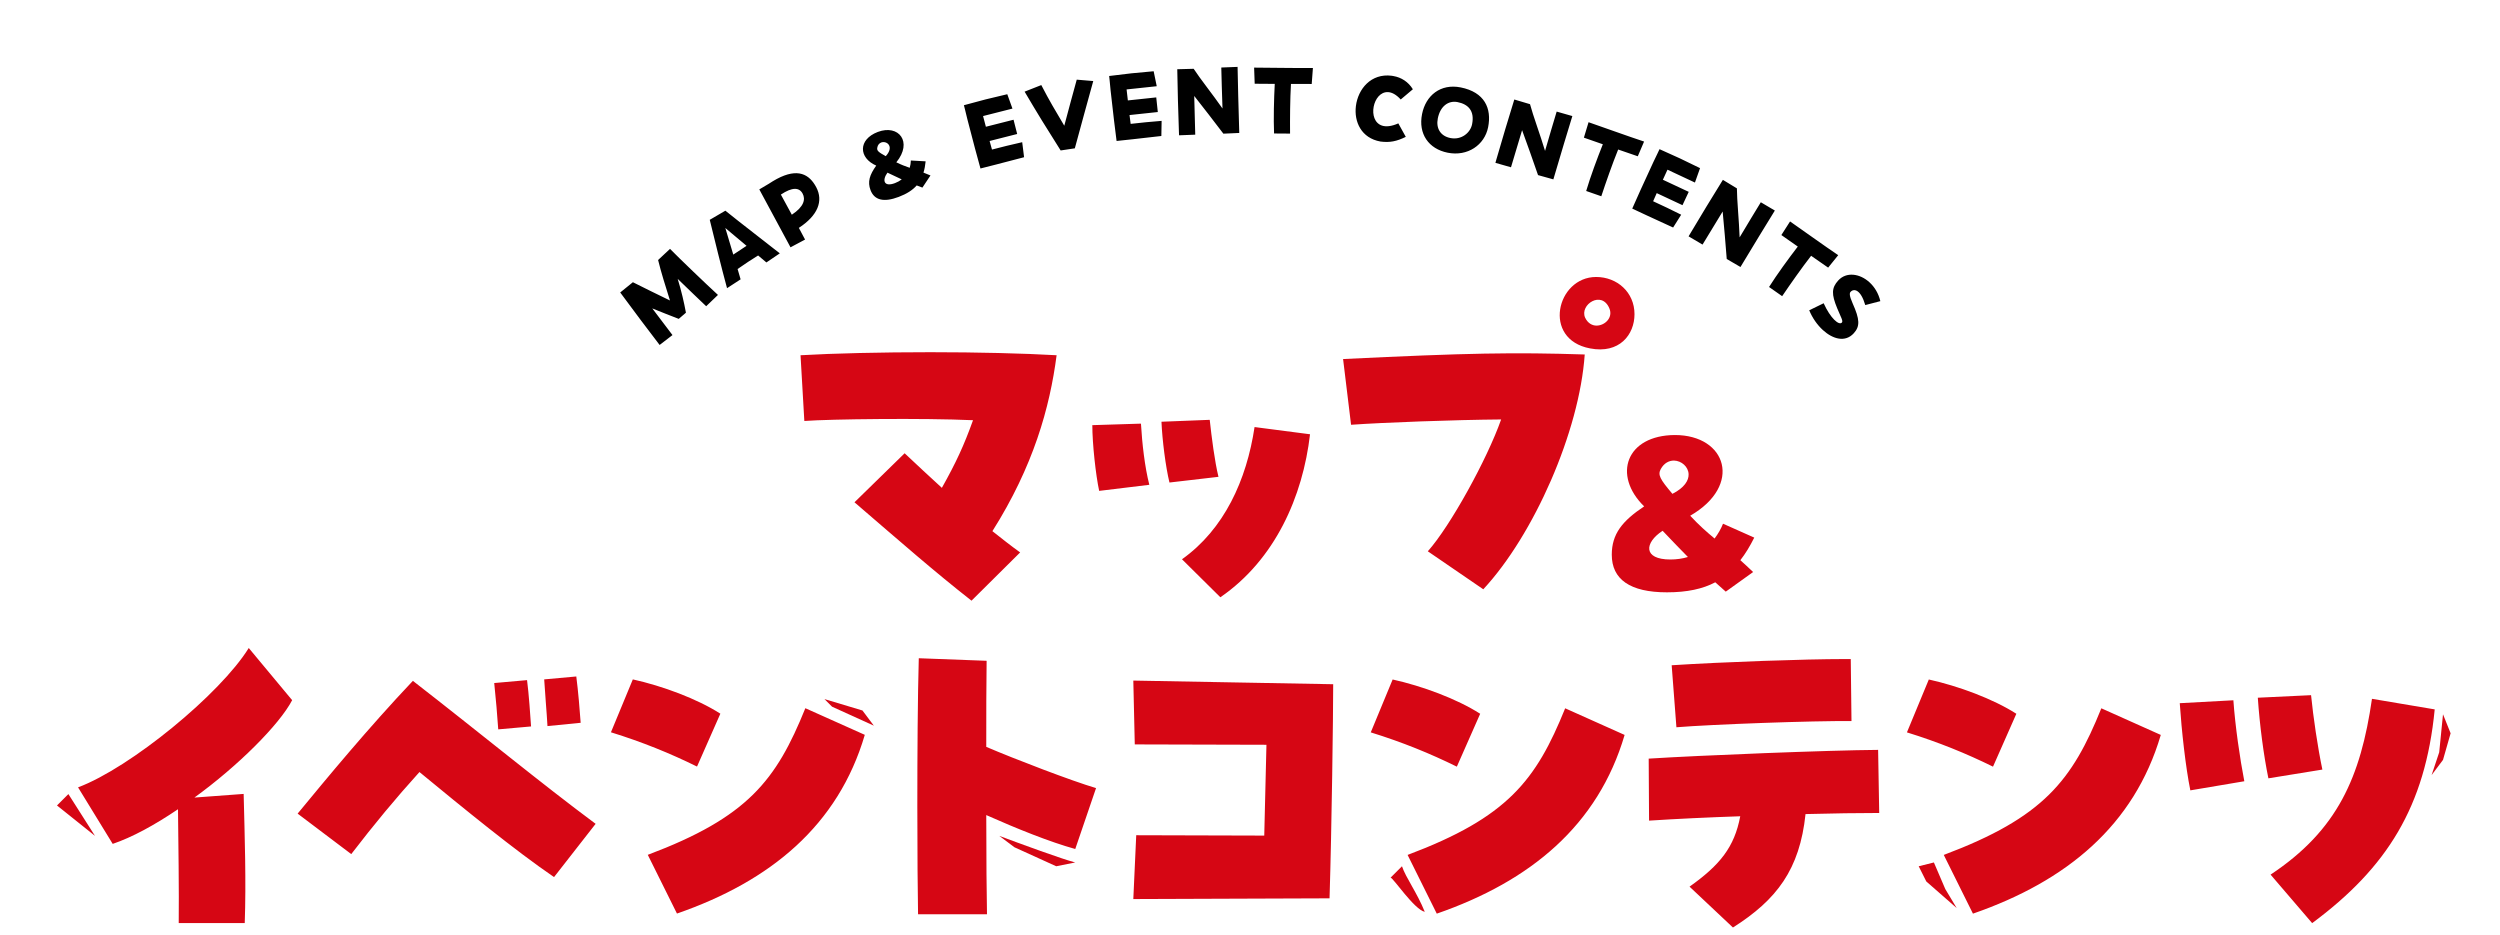
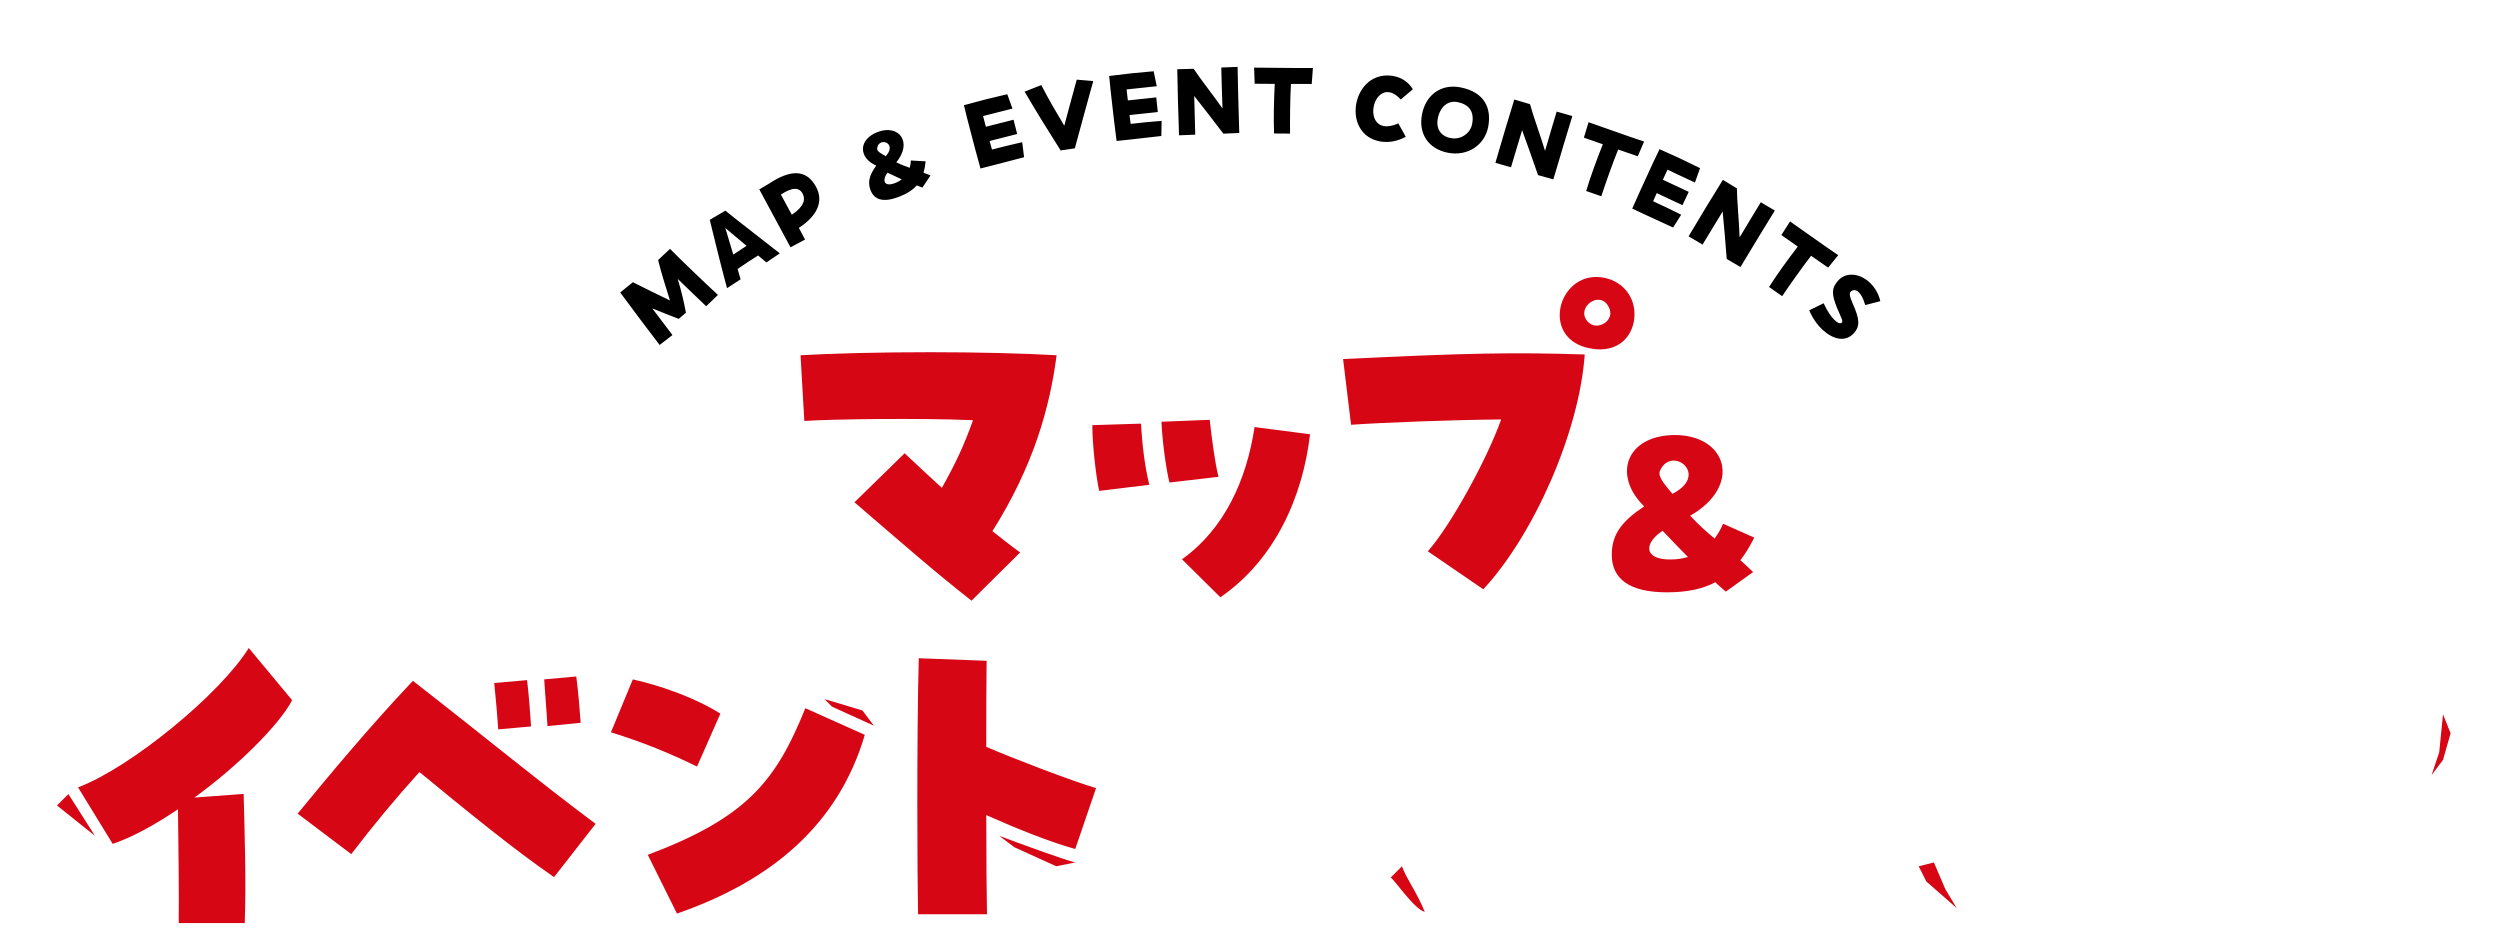
<svg xmlns="http://www.w3.org/2000/svg" width="329" height="123" viewBox="0 0 329 123" fill="none">
  <path d="M127.85 79.05C123 75.25 118.55 71.35 112.45 66.1L119.05 59.65C120.7 61.2 122.3 62.7 123.95 64.2C125.8 60.9 126.85 58.65 128.05 55.3C121.45 55 109.25 55.15 105.85 55.4L105.35 46.75C109.65 46.5 116.05 46.35 122.45 46.35C128.55 46.35 134.7 46.5 139.05 46.75C138.15 53.65 136 61.35 130.6 69.9C131.8 70.85 133 71.8 134.25 72.7L127.85 79.05ZM160.6 78.6L155.55 73.6C161.1 69.65 164.05 63.2 165.1 56.2L172.4 57.15C171.45 65.35 167.8 73.65 160.6 78.6ZM144.65 64.6C144.2 62.5 143.75 58.4 143.75 55.95L150.15 55.75C150.3 58.35 150.65 61.45 151.25 63.8L144.65 64.6ZM153.9 63.5C153.4 61.45 152.95 57.9 152.85 55.5L159.2 55.25C159.45 57.55 159.85 60.7 160.35 62.75L153.9 63.5ZM195.2 77.55L187.9 72.55C190.85 69.25 195.7 60.45 197.55 55.2C191.45 55.25 182 55.6 177.8 55.9L176.75 47.25C193.2 46.45 199.25 46.35 208.55 46.65C207.85 56.8 201.85 70.4 195.2 77.55ZM215.1 41.35C215.1 44.05 213.1 46.6 209.25 45.85C202.9 44.65 204.85 36.45 210.05 36.45C212.8 36.45 215.1 38.45 215.1 41.35ZM210.1 42.85C211.2 42.85 212.3 41.8 211.8 40.6C210.8 38.15 207.85 40.1 208.6 41.8C208.95 42.55 209.55 42.85 210.1 42.85Z" fill="#D60614" />
  <path d="M219.37 77.95C214.51 77.95 212.11 76.24 212.11 73C212.11 70.27 213.49 68.56 216.37 66.64C212.17 62.53 214 57.28 220.42 57.25C227.23 57.25 229.36 63.88 222.43 67.87C223.57 69.1 224.56 69.97 225.64 70.87C226.09 70.27 226.48 69.61 226.75 68.92L230.86 70.75C230.29 71.89 229.69 72.88 229.03 73.72C229.57 74.2 230.11 74.71 230.71 75.28L227.11 77.86C226.6 77.41 226.15 77.02 225.73 76.63C224.08 77.5 222.04 77.95 219.37 77.95ZM220.09 64.99C221.68 64.18 222.25 63.22 222.22 62.41C222.19 61.42 221.29 60.64 220.3 60.61C219.67 60.61 219.01 60.91 218.56 61.72C218.14 62.5 218.44 63.04 220.09 64.99ZM219.82 73.63C220.66 73.63 221.44 73.51 222.13 73.3C221.14 72.31 220.12 71.23 218.8 69.85C216.37 71.44 216.22 73.63 219.82 73.63Z" fill="#D60614" />
-   <path d="M149.144 118.316L149.528 109.916L166.376 109.964L166.664 98.012L149.336 97.964L149.144 89.564L175.448 90.044C175.448 94.028 175.256 108.956 174.968 118.22C167.144 118.268 157.448 118.268 149.144 118.316ZM189.08 120.236L185.24 112.508C198.392 107.564 202.136 102.716 205.976 93.212L213.8 96.716C210.296 108.62 201.416 115.964 189.08 120.236ZM191.72 100.892C188.216 99.164 184.568 97.676 180.392 96.38L183.272 89.42C187.16 90.284 191.72 91.964 194.792 93.932L191.72 100.892ZM228.056 122.06L222.344 116.684C226.328 113.852 228.248 111.5 229.016 107.42C224.84 107.564 220.664 107.756 217.016 107.996L216.968 99.836C223.736 99.404 240.632 98.732 247.16 98.684L247.304 106.988C244.664 106.988 241.256 107.036 237.608 107.132C236.84 114.428 233.816 118.412 228.056 122.06ZM220.616 95.708L219.992 87.548C226.664 87.116 237.608 86.732 242.696 86.732H243.56L243.656 94.892C238.568 94.844 225.32 95.324 220.616 95.708ZM259.64 120.236L255.8 112.508C268.952 107.564 272.696 102.716 276.536 93.212L284.36 96.716C280.856 108.62 271.976 115.964 259.64 120.236ZM262.28 100.892C258.776 99.164 255.128 97.676 250.952 96.38L253.832 89.42C257.72 90.284 262.28 91.964 265.352 93.932L262.28 100.892ZM304.28 121.484L298.808 115.1C307.64 109.244 310.664 102.236 312.152 91.964L320.408 93.356C319.16 106.172 314.12 114.188 304.28 121.484ZM288.248 104.012C287.624 100.94 287.096 96.14 286.856 92.54L293.912 92.156C294.152 95.564 294.776 99.836 295.352 102.812L288.248 104.012ZM298.52 102.428C297.896 99.404 297.368 95.372 297.128 91.82L304.136 91.484C304.424 94.364 305 98.3 305.624 101.276L298.52 102.428Z" fill="#D60614" />
  <path d="M23.52 121.472C23.568 117.344 23.472 110.576 23.424 106.496C20.304 108.608 17.376 110.192 14.832 111.056L10.272 103.616C17.184 101.024 28.992 91.328 32.736 85.28L38.448 92.144C36.768 95.36 31.344 100.784 25.584 104.96L32.064 104.48C32.208 110.192 32.4 115.952 32.208 121.472H23.52ZM72.912 115.424C67.776 111.92 60.912 106.304 55.2 101.6C52.032 105.104 49.248 108.464 46.224 112.4L39.168 107.072C43.008 102.416 48.432 95.84 54.336 89.6C63.36 96.608 71.088 102.992 78.384 108.416L72.912 115.424ZM65.568 95.984C65.472 94.4 65.232 91.712 65.04 89.888L69.36 89.504C69.6 91.328 69.792 94.208 69.888 95.6L65.568 95.984ZM72.048 95.552C71.952 93.776 71.712 91.136 71.616 89.408L75.84 89.024C76.08 90.848 76.32 93.68 76.416 95.12L72.048 95.552ZM89.088 120.224L85.248 112.496C98.4 107.552 102.144 102.704 105.984 93.2L113.808 96.704C110.304 108.608 101.424 115.952 89.088 120.224ZM91.728 100.88C88.224 99.152 84.576 97.664 80.4 96.368L83.28 89.408C87.168 90.272 91.728 91.952 94.8 93.92L91.728 100.88ZM120.816 120.32C120.768 117.728 120.72 112.208 120.72 106.064C120.72 99.248 120.768 91.664 120.912 86.624L129.84 86.96C129.792 90.032 129.792 94.064 129.792 98.288C133.488 99.872 141.12 102.8 144.24 103.712L141.504 111.728C138.192 110.816 133.776 109.04 129.792 107.264C129.792 112.928 129.84 117.92 129.888 120.32H120.816Z" fill="#D60614" />
  <path d="M184.5 114C185 115.5 186.5 117.5 187.5 120C186.095 119.676 183.333 115.5 183 115.5L184.5 114ZM256 117L257.5 119.5L253.5 116L252.5 114L254.5 113.5L256 117ZM131.5 110C134.167 111 139.9 113.1 141.5 113.5L139 114L133.5 111.5L131.5 110ZM12.5 110L7.5 106L9 104.5L12.5 110ZM322.5 96.5L321.5 100L320 102L321 99L321.5 94L322.5 96.5ZM113.5 93.5L115 95.5L109.5 93L108.5 92L113.5 93.5Z" fill="#D60614" />
  <path d="M88.498 44.095L86.806 45.397C85.848 44.163 82.865 40.196 81.62 38.489L83.288 37.14C84.922 37.963 86.372 38.672 88.168 39.544C87.573 37.656 86.993 35.805 86.606 34.218L88.173 32.751C89.32 33.925 92.956 37.416 94.483 38.812L92.933 40.299C92.054 39.477 90.594 38.058 89.184 36.699C89.702 38.397 90.006 39.747 90.269 41.15L89.323 41.964C88.229 41.549 86.995 41.051 85.84 40.586C86.687 41.71 87.61 42.922 88.498 44.095ZM100.857 34.538C100.538 34.266 100.16 33.954 99.769 33.62C98.966 34.103 97.986 34.766 97.067 35.403C97.205 35.872 97.344 36.342 97.464 36.761L95.678 37.924C94.955 35.27 94.039 31.545 93.403 28.928L95.46 27.726C97.342 29.257 100.888 31.964 102.622 33.342L100.857 34.538ZM95.453 30.005C95.722 30.933 96.109 32.204 96.499 33.504C97.078 33.106 97.664 32.72 98.246 32.351C97.381 31.629 96.444 30.846 95.453 30.005ZM104.032 32.547C103.096 30.792 100.529 26.032 99.924 24.926L101.167 24.189C101.539 23.947 101.893 23.728 102.226 23.551C105.025 22.059 106.52 22.956 107.413 24.631C108.385 26.455 107.621 28.365 105.128 29.989C105.483 30.654 105.739 31.136 105.947 31.526L104.032 32.547ZM105.626 25.48C105.186 24.654 104.271 24.597 102.763 25.607C103.337 26.657 103.813 27.522 104.204 28.257C105.817 27.191 106.024 26.226 105.626 25.48ZM118.265 25.915C116.296 26.662 115.061 26.338 114.563 25.025C114.144 23.919 114.44 23.014 115.312 21.794C112.979 20.774 112.913 18.365 115.51 17.367C118.269 16.32 120.151 18.679 117.956 21.361C118.607 21.684 119.142 21.884 119.718 22.083C119.808 21.77 119.865 21.443 119.868 21.122L121.814 21.232C121.759 21.782 121.668 22.275 121.529 22.716C121.822 22.828 122.119 22.952 122.45 23.09L121.388 24.689C121.112 24.585 120.87 24.496 120.639 24.403C120.105 25.009 119.347 25.505 118.265 25.915ZM116.566 20.553C117.085 19.981 117.169 19.504 117.032 19.181C116.868 18.784 116.383 18.606 115.977 18.746C115.722 18.843 115.501 19.066 115.443 19.463C115.393 19.844 115.597 20.017 116.566 20.553ZM117.784 24.095C118.124 23.966 118.422 23.798 118.669 23.607C118.116 23.358 117.537 23.077 116.79 22.721C116.05 23.738 116.325 24.649 117.784 24.095ZM129.029 22.173C128.873 21.662 127.848 17.832 127.295 15.652C127.167 15.148 127.074 14.729 127.007 14.464L126.85 13.847C127.915 13.55 128.806 13.31 129.701 13.083C130.595 12.856 131.493 12.642 132.558 12.399L133.239 14.291L129.371 15.273C129.499 15.777 129.617 16.243 129.742 16.681L133.383 15.757L133.86 17.634L130.231 18.555C130.336 18.917 130.444 19.292 130.544 19.683C131.851 19.338 133.076 19.04 134.522 18.713L134.769 20.69C133.496 21.012 131.899 21.431 131.108 21.645L129.029 22.173ZM141.447 19.521L139.582 19.8C137.692 16.822 136.484 14.858 134.838 12.061L137.034 11.195C138.121 13.299 138.811 14.431 140.059 16.546C140.718 14.091 141.104 12.623 141.7 10.483L143.872 10.665C142.892 14.285 142.301 16.305 141.447 19.521ZM146.942 18.552C146.86 18.024 146.388 14.087 146.149 11.851C146.094 11.334 146.062 10.906 146.033 10.634L145.965 10.001C147.061 9.858 147.978 9.747 148.896 9.649C149.813 9.552 150.733 9.467 151.821 9.377L152.227 11.347L148.259 11.77C148.314 12.287 148.365 12.765 148.426 13.216L152.162 12.818L152.367 14.744L148.644 15.141C148.697 15.514 148.751 15.901 148.794 16.302C150.137 16.145 151.392 16.025 152.87 15.906L152.834 17.897C151.528 18.037 149.888 18.224 149.075 18.324L146.942 18.552ZM155.163 17.806C155.158 17.663 155.152 17.507 155.145 17.325C155.069 15.39 154.951 11.036 154.928 9.112L157.086 9.053C157.916 10.335 159.64 12.492 160.88 14.278C160.817 12.329 160.743 10.108 160.722 8.886L162.865 8.802C162.897 10.622 162.985 14.196 163.087 17.497L160.996 17.591C159.706 15.872 158.447 14.282 157.16 12.628C157.196 14.214 157.239 15.995 157.294 17.723L155.163 17.806ZM167.666 17.566C167.586 15.573 167.653 13.078 167.757 11.039C166.677 11.031 165.689 11.025 165.117 11.02L165.042 8.898C166.797 8.901 170.749 8.975 172.779 8.949L172.621 11.051C171.97 11.056 170.969 11.05 169.89 11.042C169.774 13.028 169.755 15.681 169.772 17.581L167.666 17.566ZM181.676 18.628C179.138 18.178 178.178 16.013 178.437 13.95C178.717 11.718 180.421 9.626 183.143 9.968C183.182 9.973 183.22 9.978 183.399 10.013C184.399 10.191 185.324 10.753 185.933 11.746L184.336 13.092C183.725 12.425 183.158 12.145 182.663 12.122C180.67 12.029 179.886 15.874 181.874 16.53C182.389 16.699 183.104 16.645 184.02 16.236L185.002 18.01C183.788 18.605 182.914 18.783 181.676 18.628ZM190.518 20.097C188.006 19.597 186.624 17.613 187.142 15.012C187.628 12.564 189.574 10.976 192.226 11.503C195.376 12.129 196.329 14.267 195.837 16.741C195.371 19.087 193.132 20.617 190.518 20.097ZM190.875 18.166C192.329 18.456 193.505 17.47 193.728 16.348C194.081 14.576 193.205 13.712 191.816 13.436C190.617 13.198 189.537 13.964 189.215 15.583C188.954 16.896 189.575 17.908 190.875 18.166ZM196.796 21.429C196.835 21.291 196.878 21.141 196.928 20.966C197.46 19.104 198.705 14.93 199.283 13.094L201.351 13.711C201.74 15.188 202.706 17.775 203.328 19.859C203.875 17.987 204.498 15.853 204.858 14.685L206.921 15.274C206.384 17.013 205.353 20.437 204.422 23.605L202.405 23.043C201.716 21.008 201.015 19.104 200.307 17.131C199.847 18.649 199.333 20.355 198.846 22.014L196.796 21.429ZM208.742 25.134C209.309 23.223 210.177 20.882 210.933 18.986C209.914 18.63 208.98 18.306 208.441 18.116L209.054 16.083C210.714 16.653 214.431 17.998 216.361 18.628L215.533 20.566C214.916 20.361 213.97 20.033 212.951 19.677C212.201 21.52 211.327 24.024 210.731 25.828L208.742 25.134ZM214.803 27.451C215.005 26.957 216.639 23.345 217.593 21.308C217.814 20.837 218.007 20.454 218.123 20.206L218.393 19.63C219.405 20.075 220.246 20.454 221.082 20.846C221.918 21.237 222.749 21.64 223.726 22.127L223.054 24.023L219.44 22.33C219.219 22.801 219.015 23.237 218.834 23.654L222.237 25.247L221.415 27.002L218.025 25.414C217.876 25.761 217.723 26.12 217.552 26.485C218.782 27.046 219.918 27.593 221.244 28.256L220.182 29.941C218.993 29.384 217.493 28.696 216.745 28.361L214.803 27.451ZM222.219 31.104C222.291 30.981 222.371 30.846 222.463 30.69C223.448 29.022 225.708 25.299 226.731 23.669L228.576 24.789C228.58 26.316 228.86 29.063 228.935 31.236C229.938 29.564 231.08 27.656 231.724 26.617L233.57 27.708C232.611 29.256 230.748 32.307 229.046 35.137L227.238 34.084C227.085 31.94 226.888 29.921 226.702 27.834C225.873 29.186 224.945 30.706 224.054 32.188L222.219 31.104ZM232.807 37.767C233.873 36.082 235.345 34.066 236.589 32.447C235.705 31.827 234.895 31.262 234.427 30.932L235.571 29.142C237.014 30.143 240.224 32.449 241.909 33.58L240.585 35.22C240.047 34.855 239.226 34.281 238.343 33.661C237.12 35.231 235.597 37.403 234.532 38.976L232.807 37.767ZM238.094 40.834L239.993 39.907C240.866 41.845 242 42.877 242.394 42.445C242.578 42.243 242.28 41.778 241.772 40.56C241.014 38.727 241.02 37.89 241.913 36.909C242.972 35.746 244.741 35.984 246.019 37.148C246.683 37.752 247.21 38.602 247.452 39.63L245.47 40.147C244.868 38.104 243.985 37.916 243.53 38.416C243.399 38.56 243.34 38.876 243.803 39.912C244.759 42.048 244.792 42.939 243.952 43.862C242.84 45.083 241.218 44.644 239.901 43.445C239.151 42.763 238.51 41.845 238.094 40.834Z" fill="black" />
</svg>